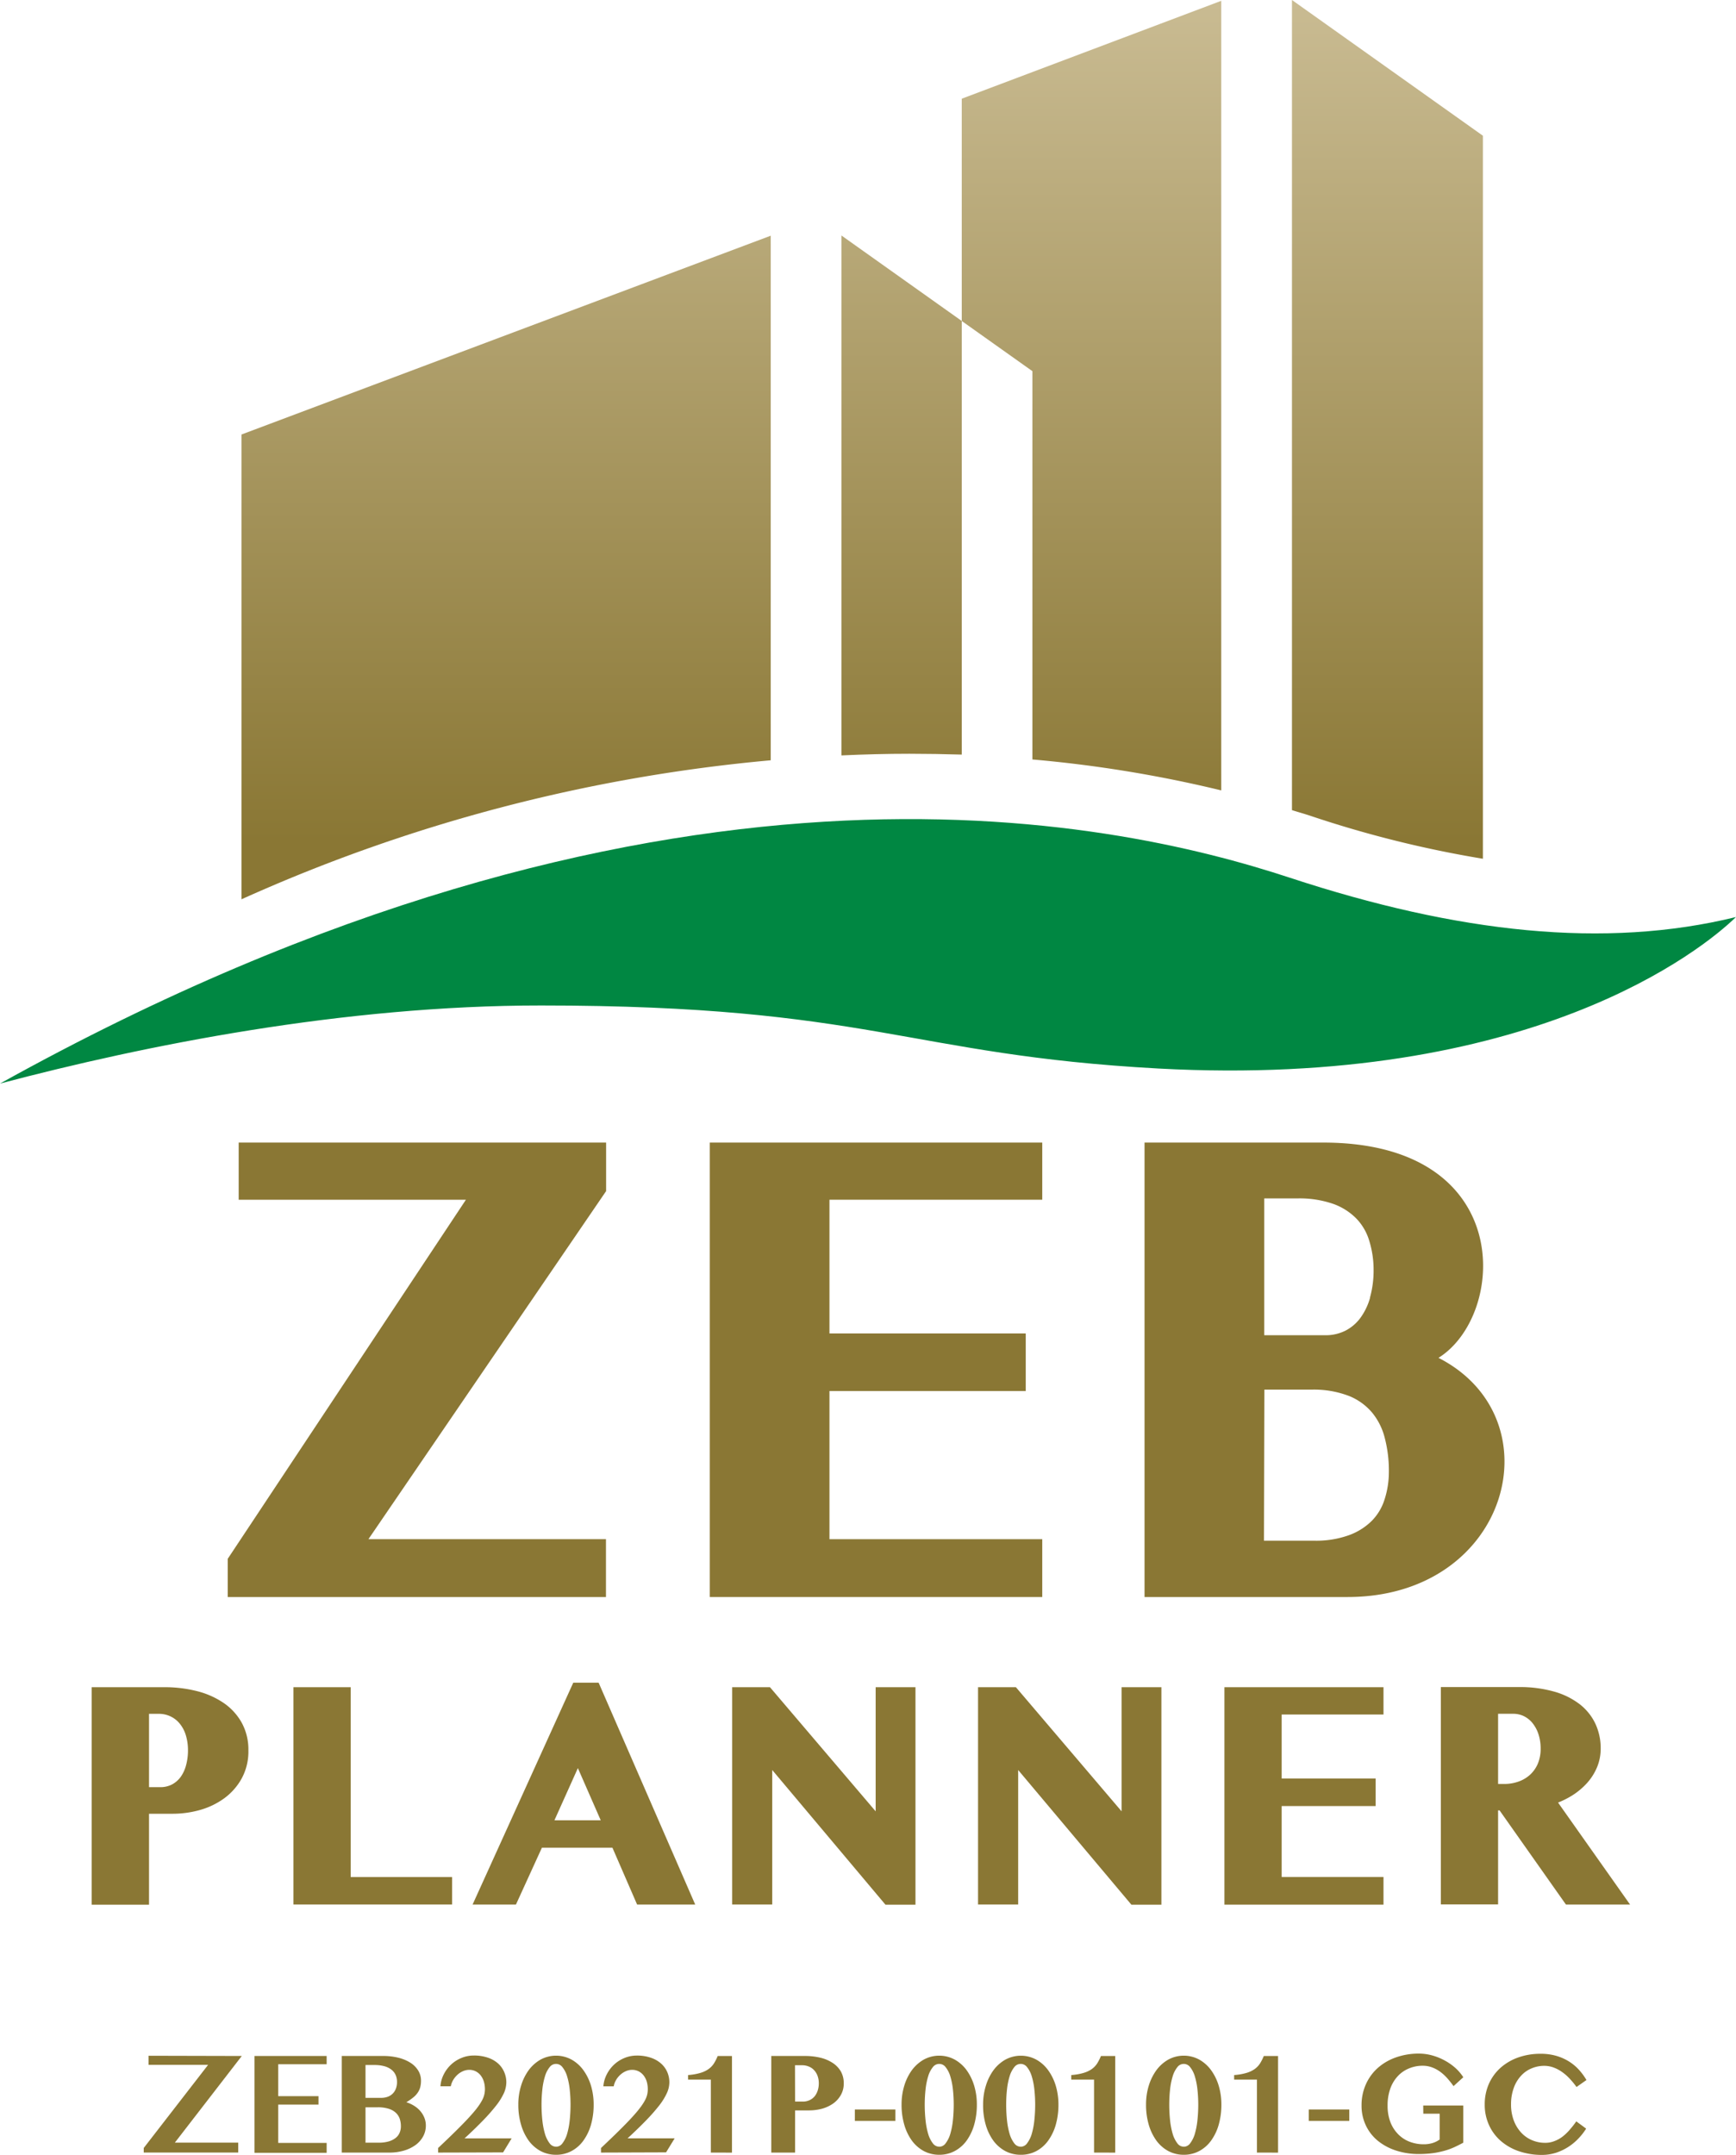
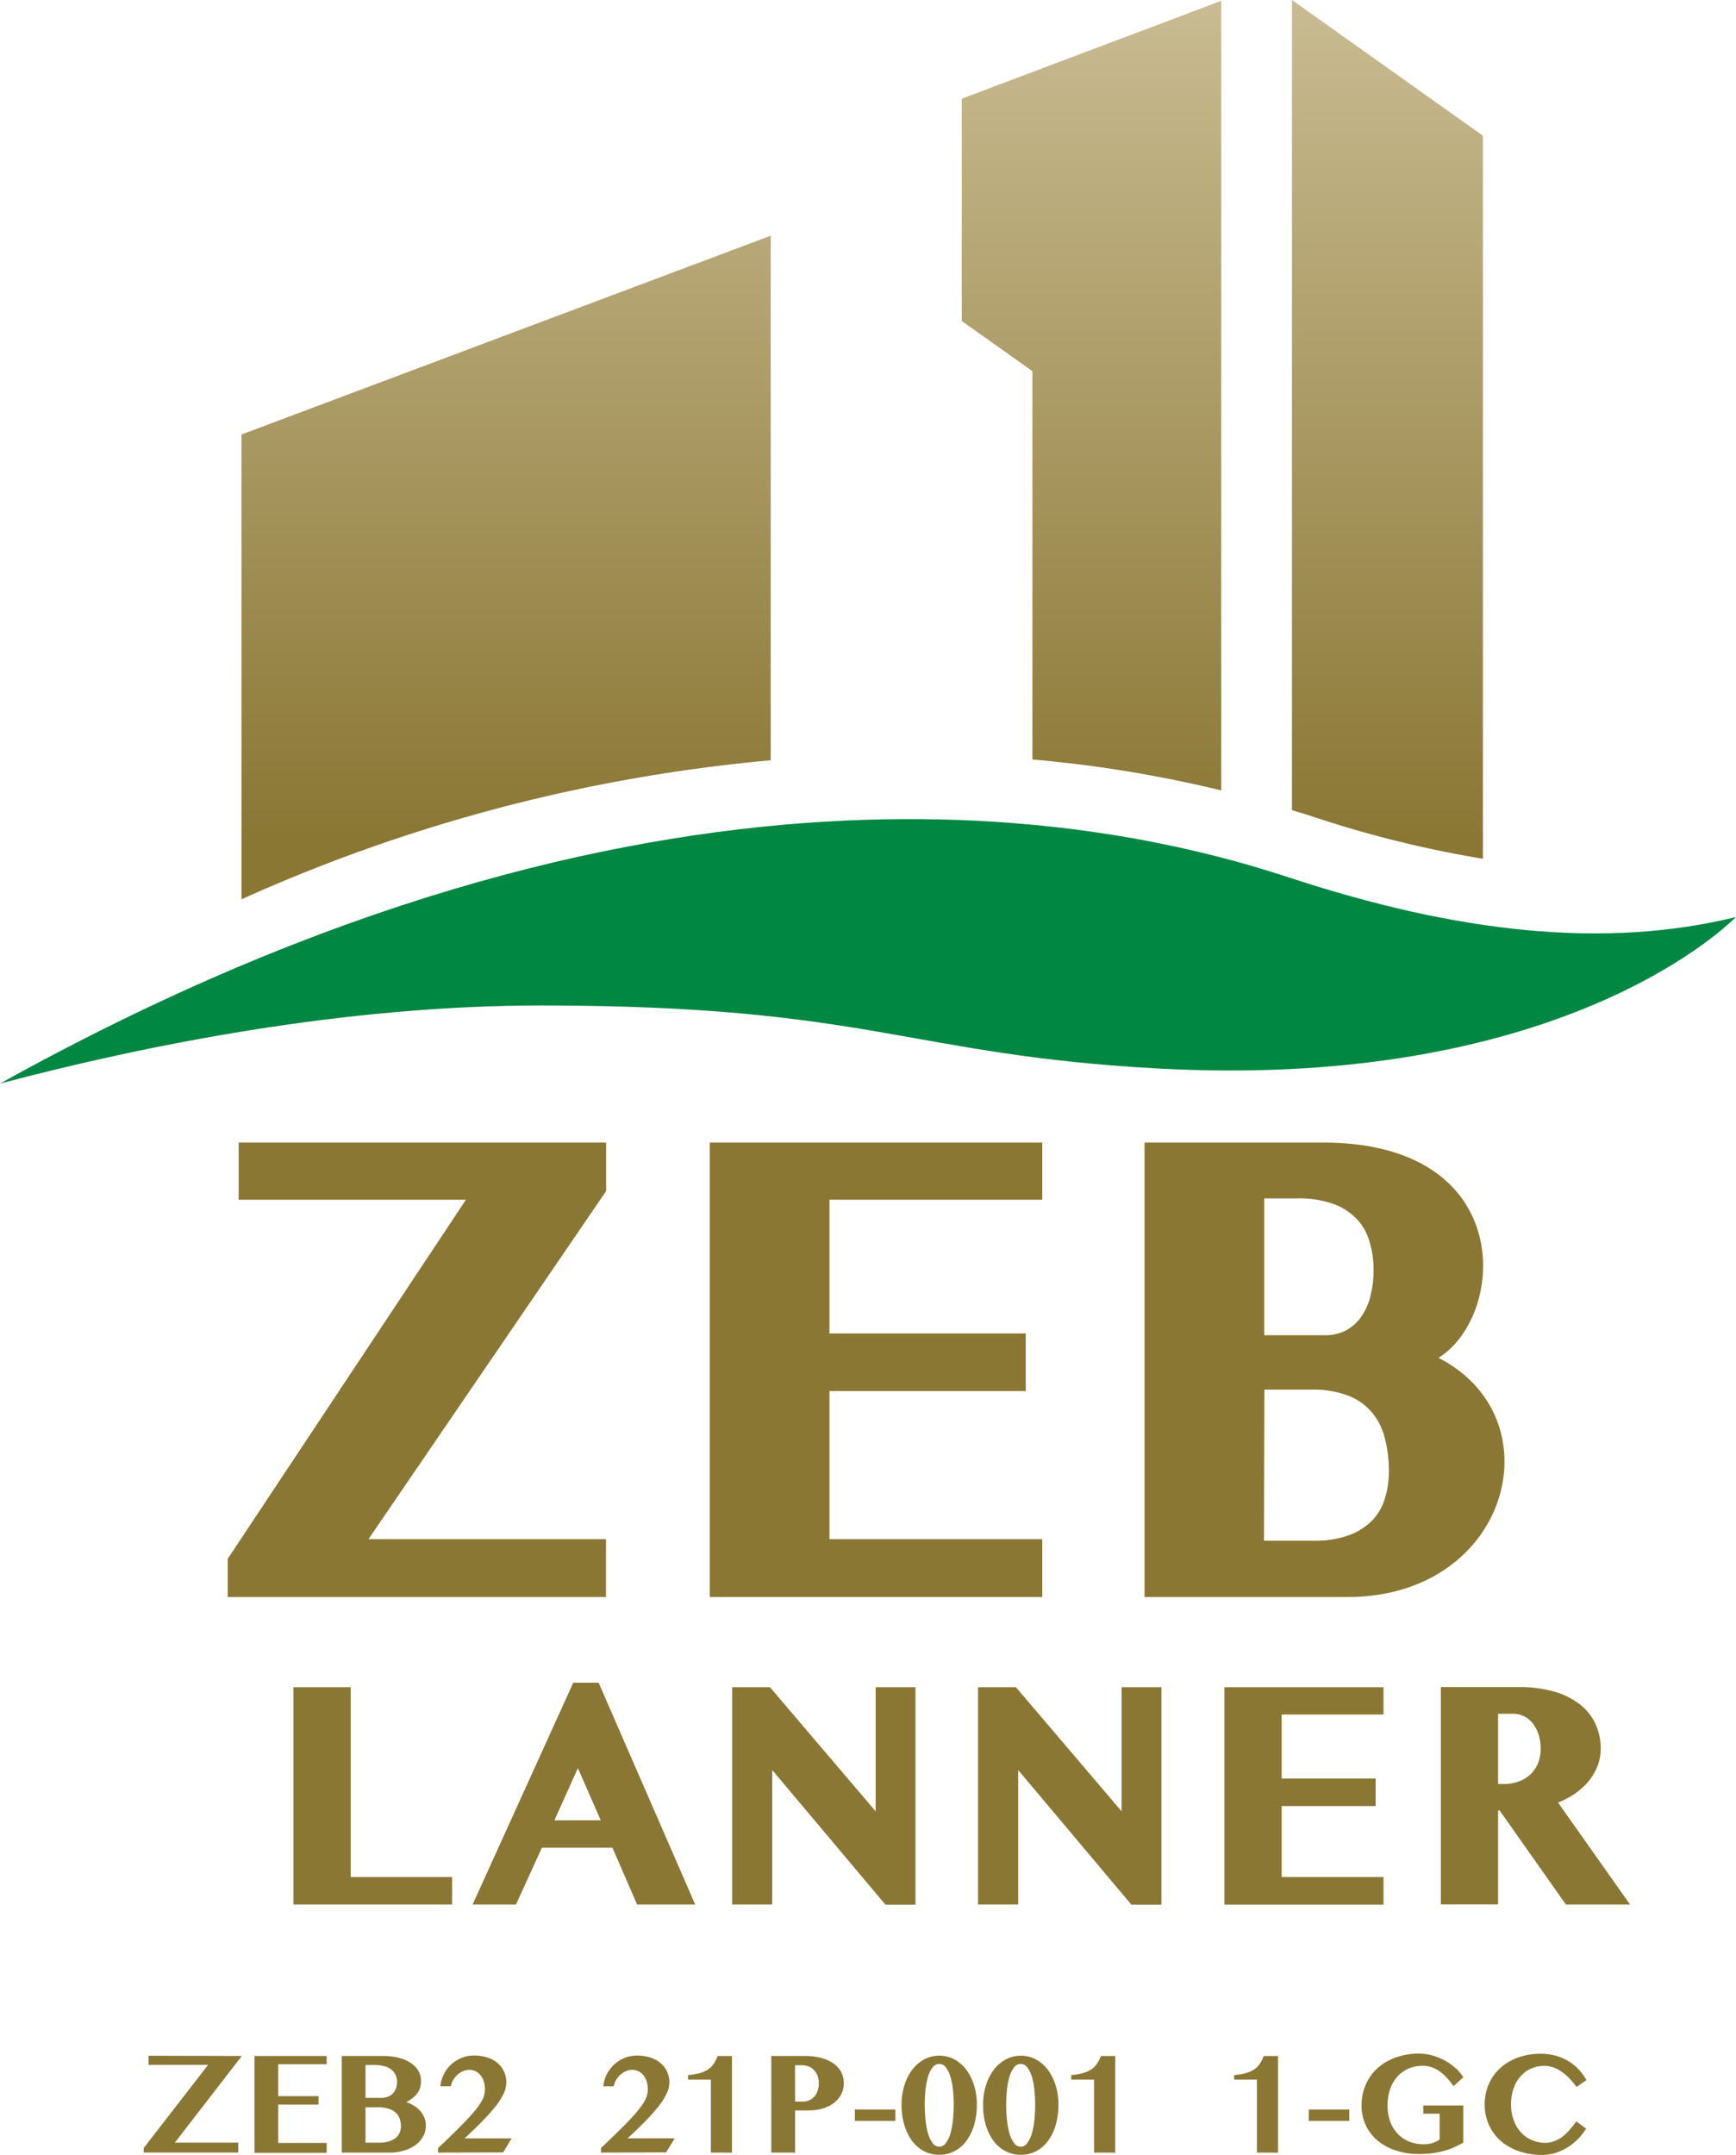
<svg xmlns="http://www.w3.org/2000/svg" xmlns:xlink="http://www.w3.org/1999/xlink" id="レイヤー_1" data-name="レイヤー 1" viewBox="0 0 380.68 472.44">
  <defs>
    <style>.cls-1{fill:#8a7734;}.cls-2{fill:url(#名称未設定グラデーション_6);}.cls-3{fill:url(#名称未設定グラデーション_6-2);}.cls-4{fill:url(#名称未設定グラデーション_6-3);}.cls-5{fill:url(#名称未設定グラデーション_6-4);}.cls-6{fill:#008742;}</style>
    <linearGradient id="名称未設定グラデーション_6" x1="241.77" y1="2.4" x2="241.77" y2="186.04" gradientUnits="userSpaceOnUse">
      <stop offset="0" stop-color="#c9bb92" />
      <stop offset="1" stop-color="#8a7734" />
    </linearGradient>
    <linearGradient id="名称未設定グラデーション_6-2" x1="306.66" y1="2.4" x2="306.66" y2="186.04" xlink:href="#名称未設定グラデーション_6" />
    <linearGradient id="名称未設定グラデーション_6-3" x1="200.13" y1="2.4" x2="200.13" y2="186.04" xlink:href="#名称未設定グラデーション_6" />
    <linearGradient id="名称未設定グラデーション_6-4" x1="113.4" y1="2.4" x2="113.4" y2="186.04" xlink:href="#名称未設定グラデーション_6" />
  </defs>
  <path class="cls-1" d="M344.08,396.78a19.65,19.65,0,0,0,3-1.5,15.59,15.59,0,0,0,3.35-2.78,12.23,12.23,0,0,0,2.21-3.5,10.6,10.6,0,0,0,.79-4.06,12.78,12.78,0,0,0-1.14-5.4,11.83,11.83,0,0,0-3.44-4.31,16.52,16.52,0,0,0-5.62-2.78,27.46,27.46,0,0,0-7.65-1H318.38v47.66h12.55V398.49h.32l14.56,20.65h14.06Zm-13.15-19.47h3.29a5.32,5.32,0,0,1,2.4.54,5.68,5.68,0,0,1,1.89,1.54,7.74,7.74,0,0,1,1.28,2.42,10,10,0,0,1,.47,3.13,8.4,8.4,0,0,1-.6,3.27,7.05,7.05,0,0,1-1.66,2.41,7.36,7.36,0,0,1-2.53,1.53,9.3,9.3,0,0,1-3.26.55h-1.28Z" transform="translate(-2.42 -1.55)" />
-   <path class="cls-1" d="M55.41,379.24a12.79,12.79,0,0,0-4-4.34,18.36,18.36,0,0,0-5.85-2.57,28.62,28.62,0,0,0-7.08-.85H22.53v47.69H35.1V399.23h5.22a22.14,22.14,0,0,0,6-.84,16.64,16.64,0,0,0,5.3-2.57,13.43,13.43,0,0,0,3.8-4.33,12.4,12.4,0,0,0,1.47-6.14A12.26,12.26,0,0,0,55.41,379.24ZM35.1,377.32h2.13a5.92,5.92,0,0,1,2.51.53,5.78,5.78,0,0,1,2,1.51,7.36,7.36,0,0,1,1.38,2.49,11.16,11.16,0,0,1,.52,3.53,12.24,12.24,0,0,1-.41,3.17,7.9,7.9,0,0,1-1.16,2.56,5.67,5.67,0,0,1-1.9,1.68,5.53,5.53,0,0,1-2.68.61H35.1Z" transform="translate(-2.42 -1.55)" />
  <polygon class="cls-1" points="76.9 411.55 76.9 369.93 64.34 369.93 64.34 417.58 99.14 417.58 99.14 411.55 76.9 411.55" />
  <path class="cls-1" d="M133.69,370.49h-5.56l-22.08,48.65h9.51l5.69-12.46h15.47l5.41,12.46h12.74Zm.46,30.17H124l5.14-11.44Z" transform="translate(-2.42 -1.55)" />
  <polygon class="cls-1" points="192.02 369.93 192.02 397.15 168.84 369.93 160.55 369.93 160.55 417.58 169.34 417.58 169.34 388.09 194.17 417.62 200.75 417.62 200.75 369.93 192.02 369.93" />
  <polygon class="cls-1" points="245.95 369.93 245.95 397.15 222.77 369.93 214.47 369.93 214.47 417.58 223.27 417.58 223.27 388.09 248.1 417.62 254.68 417.62 254.68 369.93 245.95 369.93" />
  <polygon class="cls-1" points="303.38 375.92 303.38 369.93 268.5 369.93 268.5 417.61 303.38 417.61 303.38 411.54 281.05 411.54 281.05 395.99 301.65 395.99 301.65 389.95 281.05 389.95 281.05 375.92 303.38 375.92" />
  <polygon class="cls-1" points="228.55 263.05 228.55 250.52 155.65 250.52 155.65 350.16 228.55 350.16 228.55 337.48 181.89 337.48 181.89 304.99 224.93 304.99 224.93 292.37 181.89 292.37 181.89 263.05 228.55 263.05" />
  <path class="cls-1" d="M317.86,299.27c15-9.36,17.07-47.2-25.27-47.2H253.4v99.64h44.5C333.48,351.71,343.81,312.51,317.86,299.27Zm-15-13.19a13.84,13.84,0,0,1-2.14,4.45,9.39,9.39,0,0,1-3.27,2.78,9.64,9.64,0,0,1-4.51,1H279.65v-30H287a22.48,22.48,0,0,1,7.86,1.23,13.47,13.47,0,0,1,5,3.2,11.87,11.87,0,0,1,2.77,4.71,21.56,21.56,0,0,1,1,6.56A22.11,22.11,0,0,1,302.83,286.08Zm-23.18,20.16H290a21.44,21.44,0,0,1,8.3,1.41,12.94,12.94,0,0,1,5,3.62,14.1,14.1,0,0,1,2.75,5.45,28.34,28.34,0,0,1,.93,7.49,19.65,19.65,0,0,1-1,6.27,11.56,11.56,0,0,1-2.75,4.53,13.75,13.75,0,0,1-5,3.14,21.22,21.22,0,0,1-7.64,1.21h-11Z" transform="translate(-2.42 -1.55)" />
  <polygon class="cls-1" points="80.79 337.48 132.91 261.16 132.91 250.52 52.34 250.52 52.34 263.05 102.17 263.05 49.94 341.78 49.94 350.16 132.88 350.16 132.88 337.48 80.79 337.48" />
  <path class="cls-2" d="M228.81,168.07a278,278,0,0,1,41.41,6.78V1.73l-56.9,21.46V71.93l15.49,11Z" transform="translate(-2.42 -1.55)" />
  <path class="cls-3" d="M327.6,189.84V31.31L285.73,1.55V179.18c1.33.42,2.68.79,4,1.23A242.9,242.9,0,0,0,327.6,189.84Z" transform="translate(-2.42 -1.55)" />
-   <path class="cls-4" d="M213.32,167V71.93L186.93,53.18v114c5-.23,10-.36,14.91-.36Q207.62,166.83,213.32,167Z" transform="translate(-2.42 -1.55)" />
  <path class="cls-5" d="M171.43,53.23,55.37,96.82V198.73a361.12,361.12,0,0,1,116.06-30.48Z" transform="translate(-2.42 -1.55)" />
-   <path class="cls-6" d="M2.42,239.13c144-80,243.57-58.06,282.85-45.13,36.88,12.13,69.11,15.65,97.82,8.62-7.29,7.12-45,37.64-126.69,33.21-55-3-63.29-13.82-135.34-13.82C77.72,222,34.2,230.73,2.42,239.13Z" transform="translate(-2.42 -1.55)" />
+   <path class="cls-6" d="M2.42,239.13c144-80,243.57-58.06,282.85-45.13,36.88,12.13,69.11,15.65,97.82,8.62-7.29,7.12-45,37.64-126.69,33.21-55-3-63.29-13.82-135.34-13.82C77.72,222,34.2,230.73,2.42,239.13" transform="translate(-2.42 -1.55)" />
  <path class="cls-1" d="M55.44,452.34l-14.68,19h13.9v2.17H33.94v-1l14.11-18.22H35v-2Z" transform="translate(-2.42 -1.55)" />
  <path class="cls-1" d="M74.05,452.34v1.81H63.43v7h8.83V463H63.43v8.4H74.05v2.17H58.22V452.34Z" transform="translate(-2.42 -1.55)" />
  <path class="cls-1" d="M77.37,452.34h9.09a13.51,13.51,0,0,1,3.35.39,8.84,8.84,0,0,1,2.62,1.1,5.33,5.33,0,0,1,1.7,1.71,4.17,4.17,0,0,1,.61,2.22,5.58,5.58,0,0,1-.16,1.39,3.82,3.82,0,0,1-.54,1.2,4.77,4.77,0,0,1-1,1.08,11.66,11.66,0,0,1-1.52,1.05,7.31,7.31,0,0,1,1.72.79,5.79,5.79,0,0,1,1.35,1.15,5.3,5.3,0,0,1,.89,1.47,4.48,4.48,0,0,1,.32,1.71,4.9,4.9,0,0,1-.57,2.33,5.77,5.77,0,0,1-1.62,1.88,8.2,8.2,0,0,1-2.53,1.25,10.93,10.93,0,0,1-3.28.46H77.37Zm5.2,9.18H86a4.07,4.07,0,0,0,1.48-.25,3,3,0,0,0,1.77-1.82,3.94,3.94,0,0,0,.23-1.39,3.75,3.75,0,0,0-.29-1.52,3.06,3.06,0,0,0-.91-1.18,4.41,4.41,0,0,0-1.55-.77,8,8,0,0,0-2.21-.27H82.57Zm0,9.83h2.87a7.8,7.8,0,0,0,2.19-.27,4.41,4.41,0,0,0,1.52-.75,2.87,2.87,0,0,0,.89-1.14,3.48,3.48,0,0,0,.29-1.45,5.19,5.19,0,0,0-.26-1.65,3.38,3.38,0,0,0-.87-1.32,4.19,4.19,0,0,0-1.58-.87,7.81,7.81,0,0,0-2.38-.31H82.57Z" transform="translate(-2.42 -1.55)" />
  <path class="cls-1" d="M98.49,473.52v-1c1.5-1.42,2.8-2.66,3.89-3.74s2-2,2.78-2.85,1.38-1.54,1.85-2.16a12.88,12.88,0,0,0,1.09-1.65,5.2,5.2,0,0,0,.52-1.32,5.3,5.3,0,0,0,.14-1.19,6,6,0,0,0-.22-1.59,4.25,4.25,0,0,0-.66-1.35,3.3,3.3,0,0,0-1.09-.94,3.09,3.09,0,0,0-1.49-.35,3.38,3.38,0,0,0-1.35.29,4.32,4.32,0,0,0-1.21.78,5,5,0,0,0-.94,1.15,4.44,4.44,0,0,0-.53,1.39H99a6.85,6.85,0,0,1,.74-2.64,7.65,7.65,0,0,1,1.62-2.15,7.48,7.48,0,0,1,2.28-1.44,7,7,0,0,1,2.68-.52,9.24,9.24,0,0,1,3.11.48,6.46,6.46,0,0,1,2.23,1.28A5.36,5.36,0,0,1,113,455.9a5.66,5.66,0,0,1,.45,2.23,6,6,0,0,1-.53,2.35,14.13,14.13,0,0,1-1.66,2.68,41.56,41.56,0,0,1-2.85,3.25c-1.16,1.19-2.53,2.54-4.13,4h10.33l-1.87,3.07Z" transform="translate(-2.42 -1.55)" />
-   <path class="cls-1" d="M124.35,474a7.08,7.08,0,0,1-3.37-.81,7.94,7.94,0,0,1-2.61-2.27,11.21,11.21,0,0,1-1.68-3.49,15.23,15.23,0,0,1-.61-4.44,13.7,13.7,0,0,1,.61-4.15,11.31,11.31,0,0,1,1.68-3.41,8.44,8.44,0,0,1,2.61-2.31,7.13,7.13,0,0,1,6.75,0,8.08,8.08,0,0,1,2.6,2.31,11.31,11.31,0,0,1,1.68,3.41,14.35,14.35,0,0,1,.59,4.15,16,16,0,0,1-.59,4.44,11.21,11.21,0,0,1-1.68,3.49,7.62,7.62,0,0,1-2.6,2.27A7.06,7.06,0,0,1,124.35,474Zm0-1.76a1.75,1.75,0,0,0,1.41-.76,6.4,6.4,0,0,0,1-2,16.75,16.75,0,0,0,.58-2.95,32.9,32.9,0,0,0,.19-3.51,31.16,31.16,0,0,0-.19-3.44,15.41,15.41,0,0,0-.58-2.84,5.86,5.86,0,0,0-1-1.94,1.74,1.74,0,0,0-2.82,0,5.86,5.86,0,0,0-1,1.94,15.41,15.41,0,0,0-.58,2.84,31.16,31.16,0,0,0-.19,3.44,32.9,32.9,0,0,0,.19,3.51,16.75,16.75,0,0,0,.58,2.95,6.4,6.4,0,0,0,1,2A1.75,1.75,0,0,0,124.35,472.23Z" transform="translate(-2.42 -1.55)" />
  <path class="cls-1" d="M134.21,473.52v-1c1.5-1.42,2.8-2.66,3.89-3.74s2-2,2.78-2.85,1.38-1.54,1.84-2.16a12.06,12.06,0,0,0,1.1-1.65,5.2,5.2,0,0,0,.52-1.32,5.29,5.29,0,0,0,.13-1.19,6,6,0,0,0-.21-1.59,4.25,4.25,0,0,0-.66-1.35,3.3,3.3,0,0,0-1.09-.94,3.12,3.12,0,0,0-1.49-.35,3.38,3.38,0,0,0-1.35.29,4.32,4.32,0,0,0-1.21.78,4.78,4.78,0,0,0-.94,1.15A4.21,4.21,0,0,0,137,459h-2.27a6.86,6.86,0,0,1,.75-2.64,7.65,7.65,0,0,1,1.62-2.15,7.48,7.48,0,0,1,2.28-1.44,7,7,0,0,1,2.68-.52,9.13,9.13,0,0,1,3.1.48,6.51,6.51,0,0,1,2.24,1.28,5.36,5.36,0,0,1,1.35,1.88,5.66,5.66,0,0,1,.45,2.23,5.8,5.8,0,0,1-.54,2.35,14,14,0,0,1-1.65,2.68,41.56,41.56,0,0,1-2.85,3.25c-1.16,1.19-2.53,2.54-4.13,4h10.33l-1.88,3.07Z" transform="translate(-2.42 -1.55)" />
  <path class="cls-1" d="M158.3,473.52v-16h-5v-1a12.42,12.42,0,0,0,2.64-.45,6.19,6.19,0,0,0,1.81-.83,4.6,4.6,0,0,0,1.21-1.24,10.6,10.6,0,0,0,.84-1.65h3.13v21.18Z" transform="translate(-2.42 -1.55)" />
  <path class="cls-1" d="M171.55,452.34h7.39a14.24,14.24,0,0,1,3.34.37,8.48,8.48,0,0,1,2.7,1.13,5.63,5.63,0,0,1,1.81,1.86,5.16,5.16,0,0,1,.65,2.61,5,5,0,0,1-.65,2.61,5.77,5.77,0,0,1-1.71,1.87,7.89,7.89,0,0,1-2.44,1.12,11,11,0,0,1-2.81.36h-3.06v9.25h-5.22Zm5.22,10h1.7A3.41,3.41,0,0,0,180,462a3.13,3.13,0,0,0,1.1-.87,4,4,0,0,0,.65-1.28,5,5,0,0,0,.22-1.51,4.64,4.64,0,0,0-.29-1.69,3.64,3.64,0,0,0-.78-1.24,3.15,3.15,0,0,0-1.16-.77,3.75,3.75,0,0,0-1.43-.27h-1.56Z" transform="translate(-2.42 -1.55)" />
  <path class="cls-1" d="M198.77,464.07v2.5h-8.89v-2.5Z" transform="translate(-2.42 -1.55)" />
  <path class="cls-1" d="M208.38,474a7.08,7.08,0,0,1-3.37-.81,7.94,7.94,0,0,1-2.61-2.27,11.21,11.21,0,0,1-1.68-3.49,15.58,15.58,0,0,1-.6-4.44,14,14,0,0,1,.6-4.15,11.31,11.31,0,0,1,1.68-3.41,8.44,8.44,0,0,1,2.61-2.31,7.13,7.13,0,0,1,6.75,0,8.22,8.22,0,0,1,2.61,2.31,11.53,11.53,0,0,1,1.67,3.41,14.35,14.35,0,0,1,.59,4.15,16,16,0,0,1-.59,4.44,11.42,11.42,0,0,1-1.67,3.49,7.75,7.75,0,0,1-2.61,2.27A7.06,7.06,0,0,1,208.38,474Zm0-1.76a1.75,1.75,0,0,0,1.41-.76,6.4,6.4,0,0,0,1-2,16.75,16.75,0,0,0,.58-2.95,32.9,32.9,0,0,0,.19-3.51,31.16,31.16,0,0,0-.19-3.44,15.41,15.41,0,0,0-.58-2.84,5.86,5.86,0,0,0-1-1.94,1.74,1.74,0,0,0-2.82,0,5.86,5.86,0,0,0-1,1.94,15.41,15.41,0,0,0-.58,2.84,31.16,31.16,0,0,0-.19,3.44,32.9,32.9,0,0,0,.19,3.51,16.75,16.75,0,0,0,.58,2.95,6.4,6.4,0,0,0,1,2A1.75,1.75,0,0,0,208.38,472.23Z" transform="translate(-2.42 -1.55)" />
  <path class="cls-1" d="M226.24,474a7.08,7.08,0,0,1-3.37-.81,7.94,7.94,0,0,1-2.61-2.27,11.21,11.21,0,0,1-1.68-3.49A15.23,15.23,0,0,1,218,463a13.7,13.7,0,0,1,.61-4.15,11.31,11.31,0,0,1,1.68-3.41,8.44,8.44,0,0,1,2.61-2.31,7.13,7.13,0,0,1,6.75,0,8.08,8.08,0,0,1,2.6,2.31,11.31,11.31,0,0,1,1.68,3.41,14.35,14.35,0,0,1,.59,4.15,16,16,0,0,1-.59,4.44,11.21,11.21,0,0,1-1.68,3.49,7.62,7.62,0,0,1-2.6,2.27A7.06,7.06,0,0,1,226.24,474Zm0-1.76a1.75,1.75,0,0,0,1.41-.76,6.4,6.4,0,0,0,1-2,16.75,16.75,0,0,0,.58-2.95,32.9,32.9,0,0,0,.19-3.51,31.16,31.16,0,0,0-.19-3.44,15.41,15.41,0,0,0-.58-2.84,5.86,5.86,0,0,0-1-1.94,1.74,1.74,0,0,0-2.82,0,5.86,5.86,0,0,0-1,1.94,15.41,15.41,0,0,0-.58,2.84,31.16,31.16,0,0,0-.19,3.44,32.9,32.9,0,0,0,.19,3.51,16.75,16.75,0,0,0,.58,2.95,6.4,6.4,0,0,0,1,2A1.75,1.75,0,0,0,226.24,472.23Z" transform="translate(-2.42 -1.55)" />
  <path class="cls-1" d="M242.33,473.52v-16h-5v-1a12.42,12.42,0,0,0,2.64-.45,6.26,6.26,0,0,0,1.82-.83A4.71,4.71,0,0,0,243,454a10.6,10.6,0,0,0,.84-1.65h3.13v21.18Z" transform="translate(-2.42 -1.55)" />
-   <path class="cls-1" d="M262,474a7.08,7.08,0,0,1-3.37-.81,7.94,7.94,0,0,1-2.61-2.27,11.45,11.45,0,0,1-1.69-3.49,15.58,15.58,0,0,1-.6-4.44,14,14,0,0,1,.6-4.15,11.57,11.57,0,0,1,1.69-3.41,8.44,8.44,0,0,1,2.61-2.31,7.13,7.13,0,0,1,6.75,0,8.18,8.18,0,0,1,2.6,2.31,11.31,11.31,0,0,1,1.68,3.41,14.35,14.35,0,0,1,.59,4.15,16,16,0,0,1-.59,4.44,11.21,11.21,0,0,1-1.68,3.49,7.72,7.72,0,0,1-2.6,2.27A7.06,7.06,0,0,1,262,474Zm0-1.76a1.75,1.75,0,0,0,1.41-.76,6.4,6.4,0,0,0,1-2,16.75,16.75,0,0,0,.58-2.95,32.9,32.9,0,0,0,.19-3.51,31.16,31.16,0,0,0-.19-3.44,15.41,15.41,0,0,0-.58-2.84,5.86,5.86,0,0,0-1-1.94,1.74,1.74,0,0,0-2.82,0,5.86,5.86,0,0,0-1,1.94,15.41,15.41,0,0,0-.58,2.84,31.16,31.16,0,0,0-.19,3.44,32.9,32.9,0,0,0,.19,3.51,16.75,16.75,0,0,0,.58,2.95,6.4,6.4,0,0,0,1,2A1.75,1.75,0,0,0,262,472.23Z" transform="translate(-2.42 -1.55)" />
  <path class="cls-1" d="M278.05,473.52v-16h-5v-1a12.42,12.42,0,0,0,2.64-.45,6.19,6.19,0,0,0,1.81-.83,4.6,4.6,0,0,0,1.21-1.24,10.6,10.6,0,0,0,.84-1.65h3.13v21.18Z" transform="translate(-2.42 -1.55)" />
  <path class="cls-1" d="M298.3,464.07v2.5h-8.89v-2.5Z" transform="translate(-2.42 -1.55)" />
  <path class="cls-1" d="M314.51,463.2h8.79v8.15c-.68.37-1.35.7-2,1a14.25,14.25,0,0,1-2.17.78,19,19,0,0,1-2.52.52,23.72,23.72,0,0,1-3.07.19,15.86,15.86,0,0,1-5-.77,12.32,12.32,0,0,1-4-2.15,9.73,9.73,0,0,1-2.61-3.36,10,10,0,0,1-.94-4.36,11.14,11.14,0,0,1,.94-4.63,10.59,10.59,0,0,1,2.6-3.59,11.91,11.91,0,0,1,4-2.33,14.89,14.89,0,0,1,5-.83,11,11,0,0,1,3.1.44,12.64,12.64,0,0,1,2.76,1.16,12.26,12.26,0,0,1,2.28,1.64A10.07,10.07,0,0,1,323.3,457l-2.14,1.95a21.21,21.21,0,0,0-1.4-1.76,9.88,9.88,0,0,0-1.57-1.42,7.17,7.17,0,0,0-1.77-.94,5.83,5.83,0,0,0-2-.35,7.73,7.73,0,0,0-3.06.6,6.87,6.87,0,0,0-2.45,1.71,7.92,7.92,0,0,0-1.63,2.74,10.83,10.83,0,0,0-.58,3.69,10,10,0,0,0,.62,3.64,7.77,7.77,0,0,0,1.71,2.65,7.09,7.09,0,0,0,2.52,1.64,8.57,8.57,0,0,0,3.1.55,6.58,6.58,0,0,0,1.86-.26,5.14,5.14,0,0,0,1.61-.79V465h-3.59Z" transform="translate(-2.42 -1.55)" />
  <path class="cls-1" d="M333.77,462.92a9.81,9.81,0,0,0,.63,3.64,8,8,0,0,0,1.65,2.64,6.88,6.88,0,0,0,2.38,1.63,7.23,7.23,0,0,0,2.79.55,5.44,5.44,0,0,0,2.07-.38,6.91,6.91,0,0,0,1.8-1,11.15,11.15,0,0,0,1.57-1.51c.49-.58,1-1.18,1.41-1.82l2.17,1.6a13.48,13.48,0,0,1-1.7,2.17,11.85,11.85,0,0,1-4.91,3.12,10,10,0,0,1-3.08.47,15.4,15.4,0,0,1-5-.79,11.87,11.87,0,0,1-4-2.25,10.14,10.14,0,0,1-2.61-3.5,10.65,10.65,0,0,1-.94-4.53,11.07,11.07,0,0,1,.89-4.46,10.32,10.32,0,0,1,2.51-3.51,11.67,11.67,0,0,1,3.87-2.3,14.49,14.49,0,0,1,5-.83,12.11,12.11,0,0,1,3.34.43,11.07,11.07,0,0,1,2.76,1.19,10.47,10.47,0,0,1,2.22,1.81,13.67,13.67,0,0,1,1.72,2.32l-2.18,1.53a16.85,16.85,0,0,0-1.47-1.79,10.13,10.13,0,0,0-1.68-1.48,7.85,7.85,0,0,0-1.87-1,6,6,0,0,0-2.05-.37,7.06,7.06,0,0,0-2.77.55,6.42,6.42,0,0,0-2.32,1.62,7.69,7.69,0,0,0-1.59,2.64A10.27,10.27,0,0,0,333.77,462.92Z" transform="translate(-2.42 -1.55)" />
</svg>